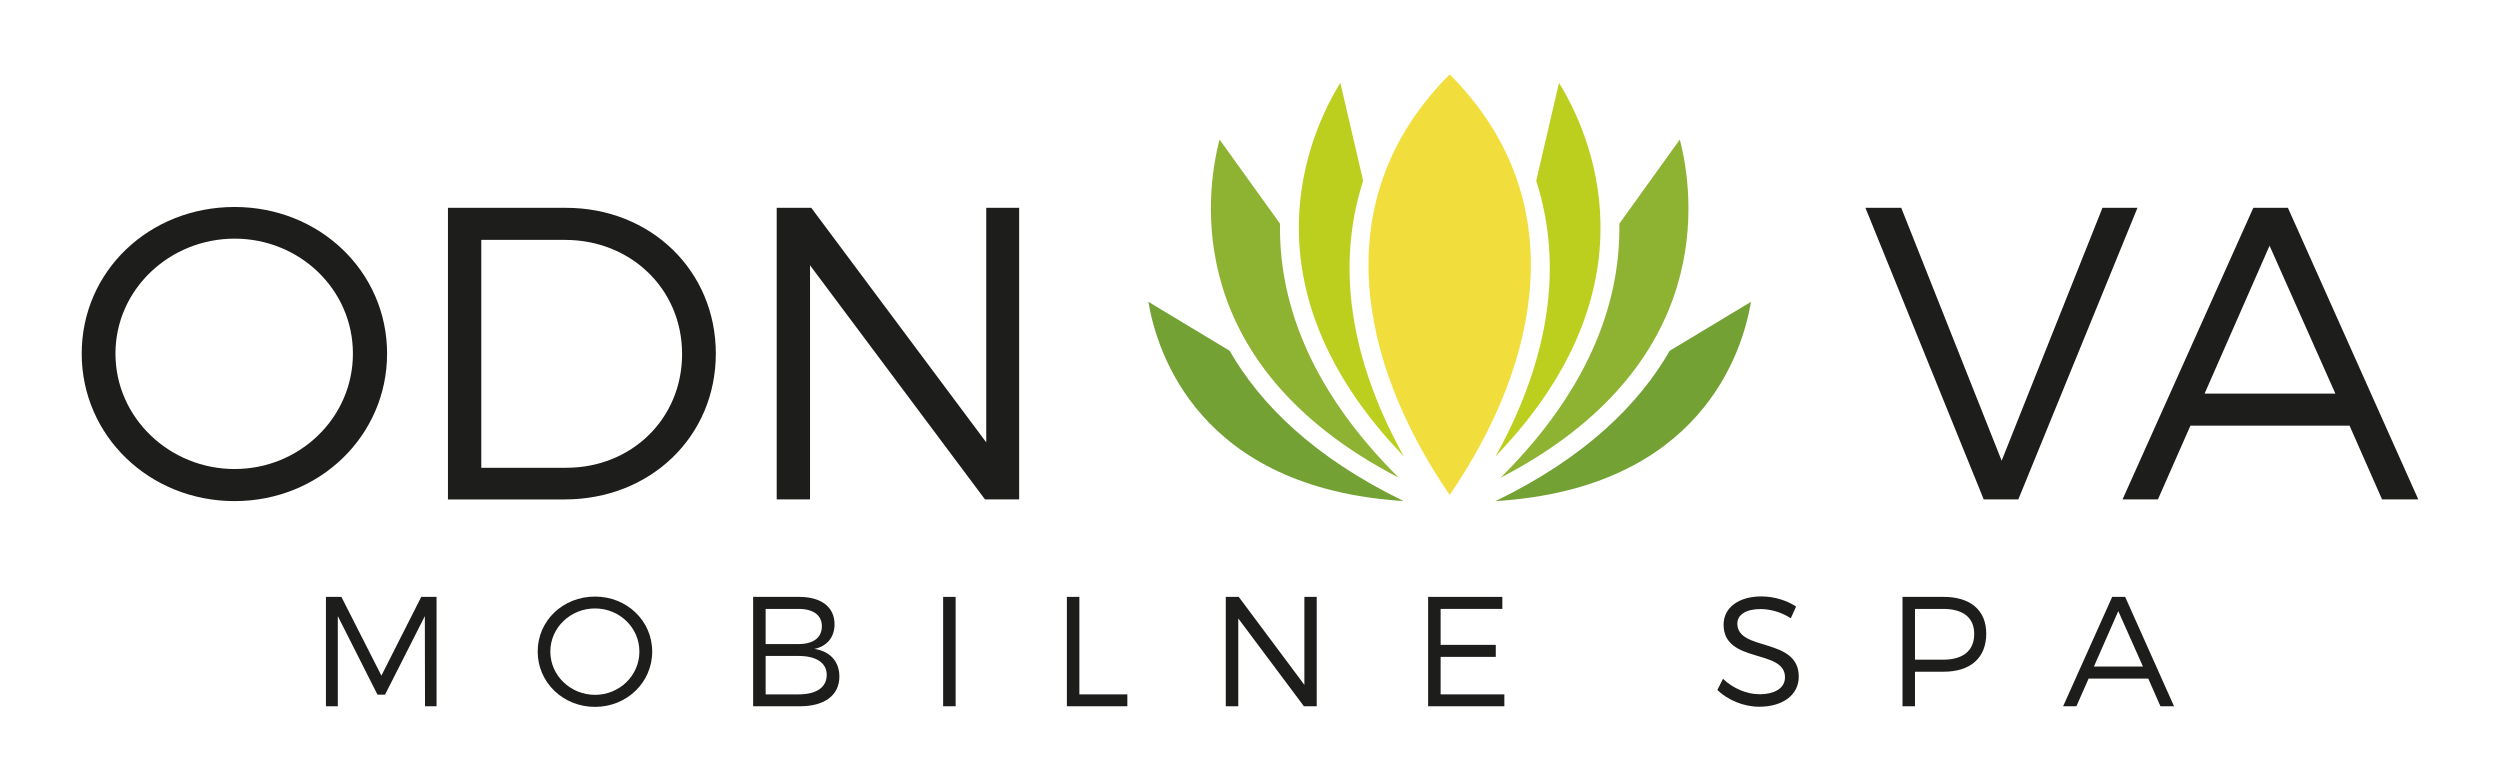
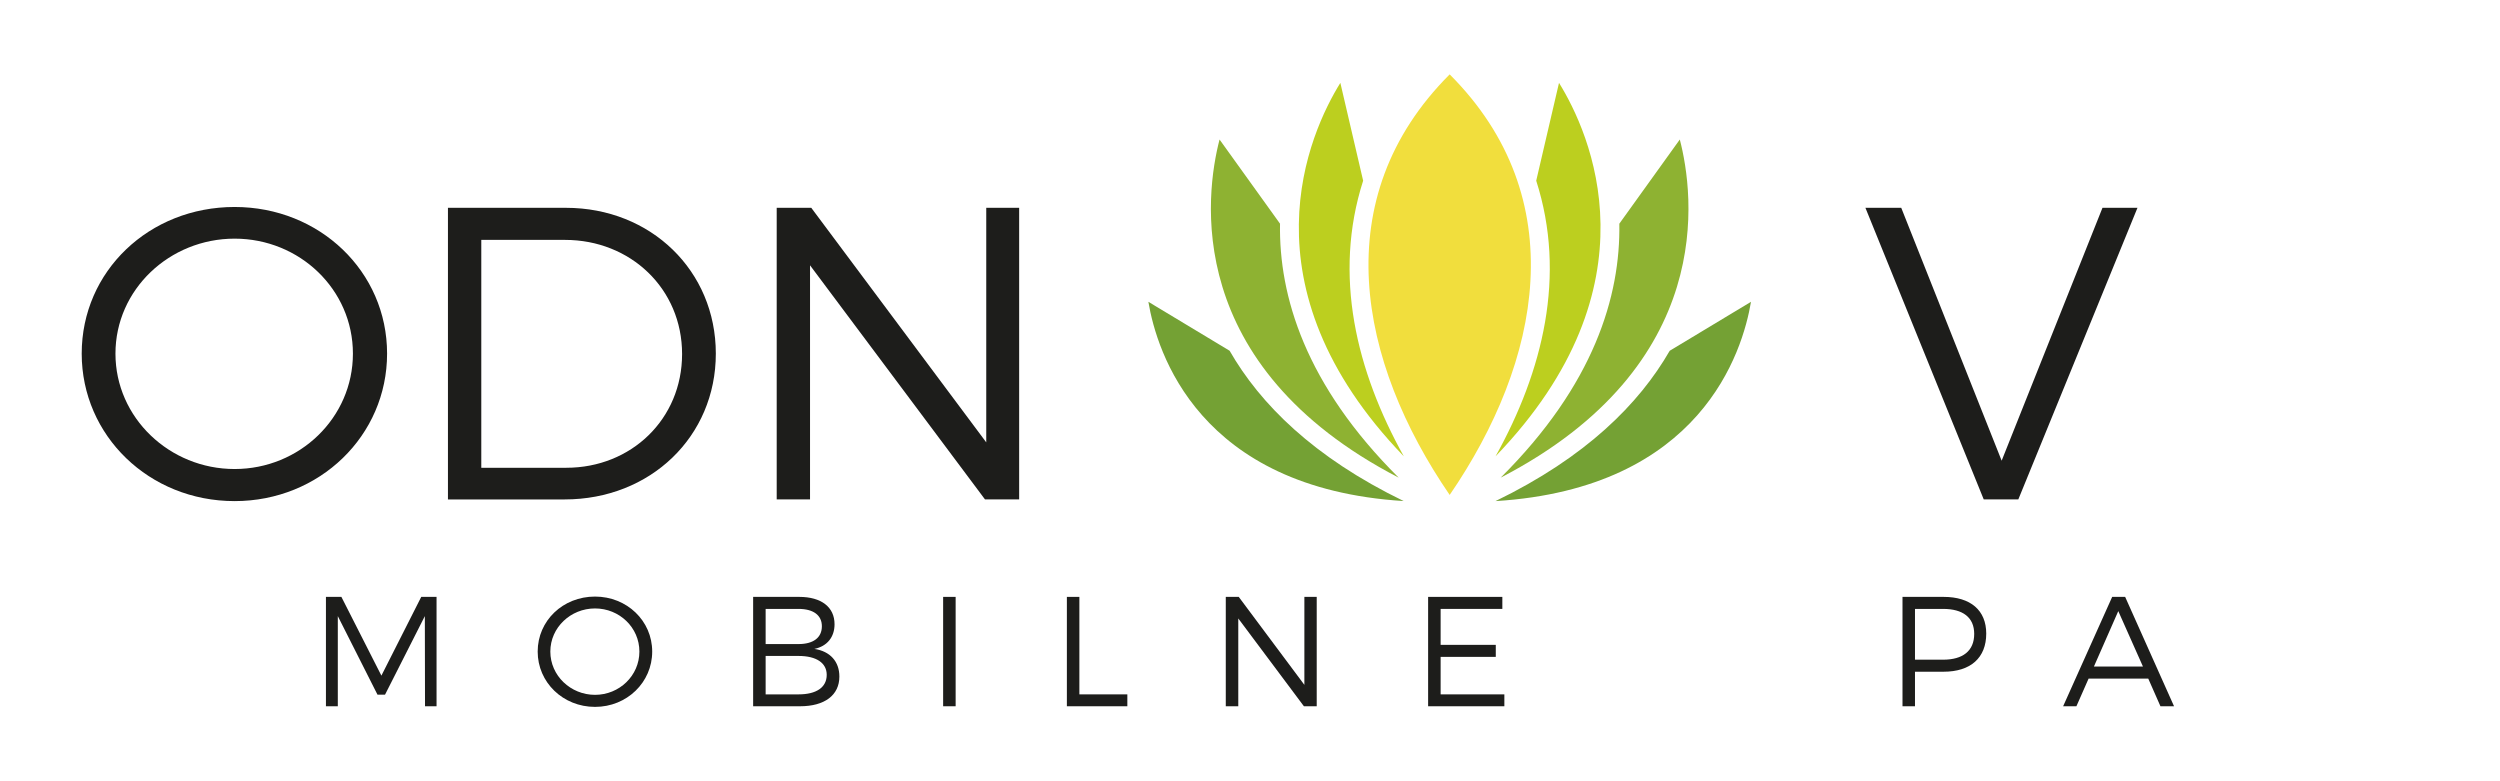
<svg xmlns="http://www.w3.org/2000/svg" version="1.1" id="Warstwa_1" x="0px" y="0px" width="240px" height="75px" viewBox="0 0 240 75" xml:space="preserve">
  <g>
    <path fill="#1D1D1B" d="M37.16,33.948c0,7.878-6.479,14.158-14.638,14.158c-8.198,0-14.678-6.279-14.678-14.158   c0-7.919,6.479-14.078,14.678-14.078C30.681,19.87,37.16,26.069,37.16,33.948z M11.084,33.948c0,6.159,5.198,11.078,11.438,11.078   S33.88,40.106,33.88,33.948c0-6.159-5.119-11.038-11.358-11.038S11.084,27.789,11.084,33.948z" />
    <path fill="#1D1D1B" d="M54.322,19.95c8.158,0,14.397,6.039,14.397,13.998c0,7.958-6.279,13.998-14.518,13.998H43.003V19.95H54.322   z M46.204,44.906h8.158c6.239,0,11.118-4.68,11.118-10.918c0-6.279-4.959-10.958-11.238-10.958h-8.038V44.906z" />
    <path fill="#1D1D1B" d="M94.56,47.945L77.763,25.469v22.476h-3.2V19.95h3.319L94.68,42.467V19.95h3.159v27.995H94.56z" />
    <path fill="#1D1D1B" d="M190.439,47.945L179.08,19.95h3.439l9.639,24.276l9.68-24.276h3.359l-11.439,27.995H190.439z" />
-     <path fill="#1D1D1B" d="M210.279,40.867l-3.119,7.078h-3.398l12.557-27.995h3.32l12.518,27.995h-3.479l-3.119-7.078H210.279z    M217.878,23.589l-6.238,14.198h12.557L217.878,23.589z" />
  </g>
  <path fill="#8EB232" d="M122.882,21.474l-5.805-8.08c-1.362,5.236-3.635,21.664,17.197,32.462  C125.294,36.932,122.766,28.396,122.882,21.474L122.882,21.474z" />
  <path fill="#BCCF1F" d="M134.765,43.807c-4.544-8.173-6.822-17.355-3.903-26.459l-2.188-9.394  C125.724,12.722,118.97,27.417,134.765,43.807z" />
  <path fill="#74A134" d="M160.291,33.675c-2.928,5.09-8.045,10.225-16.724,14.431c19.724-1.223,23.724-14.336,24.528-19.132  L160.291,33.675z" />
  <path fill="#74A134" d="M118.042,33.671l-7.798-4.697c0.804,4.793,4.805,17.896,24.509,19.127  C126.08,43.895,120.964,38.761,118.042,33.671L118.042,33.671z" />
  <path fill="#BCCF1F" d="M147.477,17.348c2.919,9.102,0.641,18.286-3.903,26.457c15.795-16.39,9.041-31.084,6.091-35.851  L147.477,17.348L147.477,17.348z" />
  <path fill="#8EB232" d="M144.064,45.855c20.832-10.797,18.559-27.226,17.197-32.462l-5.805,8.08  C155.572,28.396,153.044,36.932,144.064,45.855z" />
  <path fill="#F1DE3D" d="M139.169,7.14c-11.893,11.896-8.777,27.562,0,40.374C147.947,34.701,151.062,19.036,139.169,7.14z" />
  <g>
    <path fill="#1D1D1B" d="M40.801,67.801l-0.016-8.655l-3.824,7.545h-0.721l-3.81-7.545v8.655h-1.14v-10.5h1.484l3.84,7.56   l3.825-7.56h1.47v10.5H40.801z" />
    <path fill="#1D1D1B" d="M62.611,62.551c0,2.955-2.43,5.31-5.489,5.31c-3.075,0-5.505-2.354-5.505-5.31   c0-2.971,2.43-5.28,5.505-5.28C60.181,57.271,62.611,59.596,62.611,62.551z M52.832,62.551c0,2.31,1.949,4.154,4.29,4.154   c2.34,0,4.26-1.845,4.26-4.154c0-2.311-1.92-4.141-4.26-4.141C54.781,58.41,52.832,60.24,52.832,62.551z" />
    <path fill="#1D1D1B" d="M76.726,57.301c2.115,0,3.39,0.975,3.39,2.625c0,1.23-0.705,2.115-1.935,2.369   c1.515,0.226,2.399,1.215,2.399,2.655c0,1.785-1.41,2.851-3.779,2.851h-4.5v-10.5H76.726z M73.501,61.83h3.164   c1.41,0,2.235-0.615,2.235-1.709c0-1.065-0.825-1.666-2.235-1.666h-3.164V61.83z M73.501,66.66h3.164c1.71,0,2.7-0.675,2.7-1.875   c0-1.14-0.99-1.814-2.7-1.814h-3.164V66.66z" />
    <path fill="#1D1D1B" d="M90.541,67.801v-10.5h1.2v10.5H90.541z" />
    <path fill="#1D1D1B" d="M108.225,66.66v1.141h-5.805v-10.5h1.2v9.359H108.225z" />
    <path fill="#1D1D1B" d="M125.175,67.801l-6.3-8.43v8.43h-1.2v-10.5h1.245l6.3,8.445v-8.445h1.185v10.5H125.175z" />
    <path fill="#1D1D1B" d="M138.3,58.455v3.451h5.295v1.154H138.3v3.6h6.119v1.141H137.1v-10.5h7.125v1.154H138.3z" />
-     <path fill="#1D1D1B" d="M172.425,58.23l-0.51,1.125c-0.945-0.63-2.057-0.885-2.896-0.885c-1.35,0-2.234,0.51-2.234,1.395   c0,2.7,5.91,1.291,5.895,5.1c0,1.756-1.545,2.881-3.795,2.881c-1.529,0-3.029-0.66-4.02-1.605l0.541-1.08   c0.975,0.945,2.309,1.485,3.494,1.485c1.516,0,2.459-0.615,2.459-1.62c0.016-2.76-5.895-1.29-5.895-5.055   c0-1.65,1.455-2.715,3.631-2.715C170.31,57.256,171.554,57.646,172.425,58.23z" />
    <path fill="#1D1D1B" d="M186.585,57.301c2.594,0,4.094,1.29,4.094,3.525c0,2.324-1.5,3.659-4.094,3.659h-2.746v3.315h-1.199v-10.5   H186.585z M183.839,63.33h2.701c1.889,0,2.984-0.84,2.984-2.475c0-1.59-1.096-2.4-2.984-2.4h-2.701V63.33z" />
    <path fill="#1D1D1B" d="M200.505,65.146l-1.17,2.655h-1.275l4.709-10.5h1.246l4.693,10.5h-1.305l-1.17-2.655H200.505z    M203.355,58.666l-2.34,5.324h4.709L203.355,58.666z" />
  </g>
</svg>